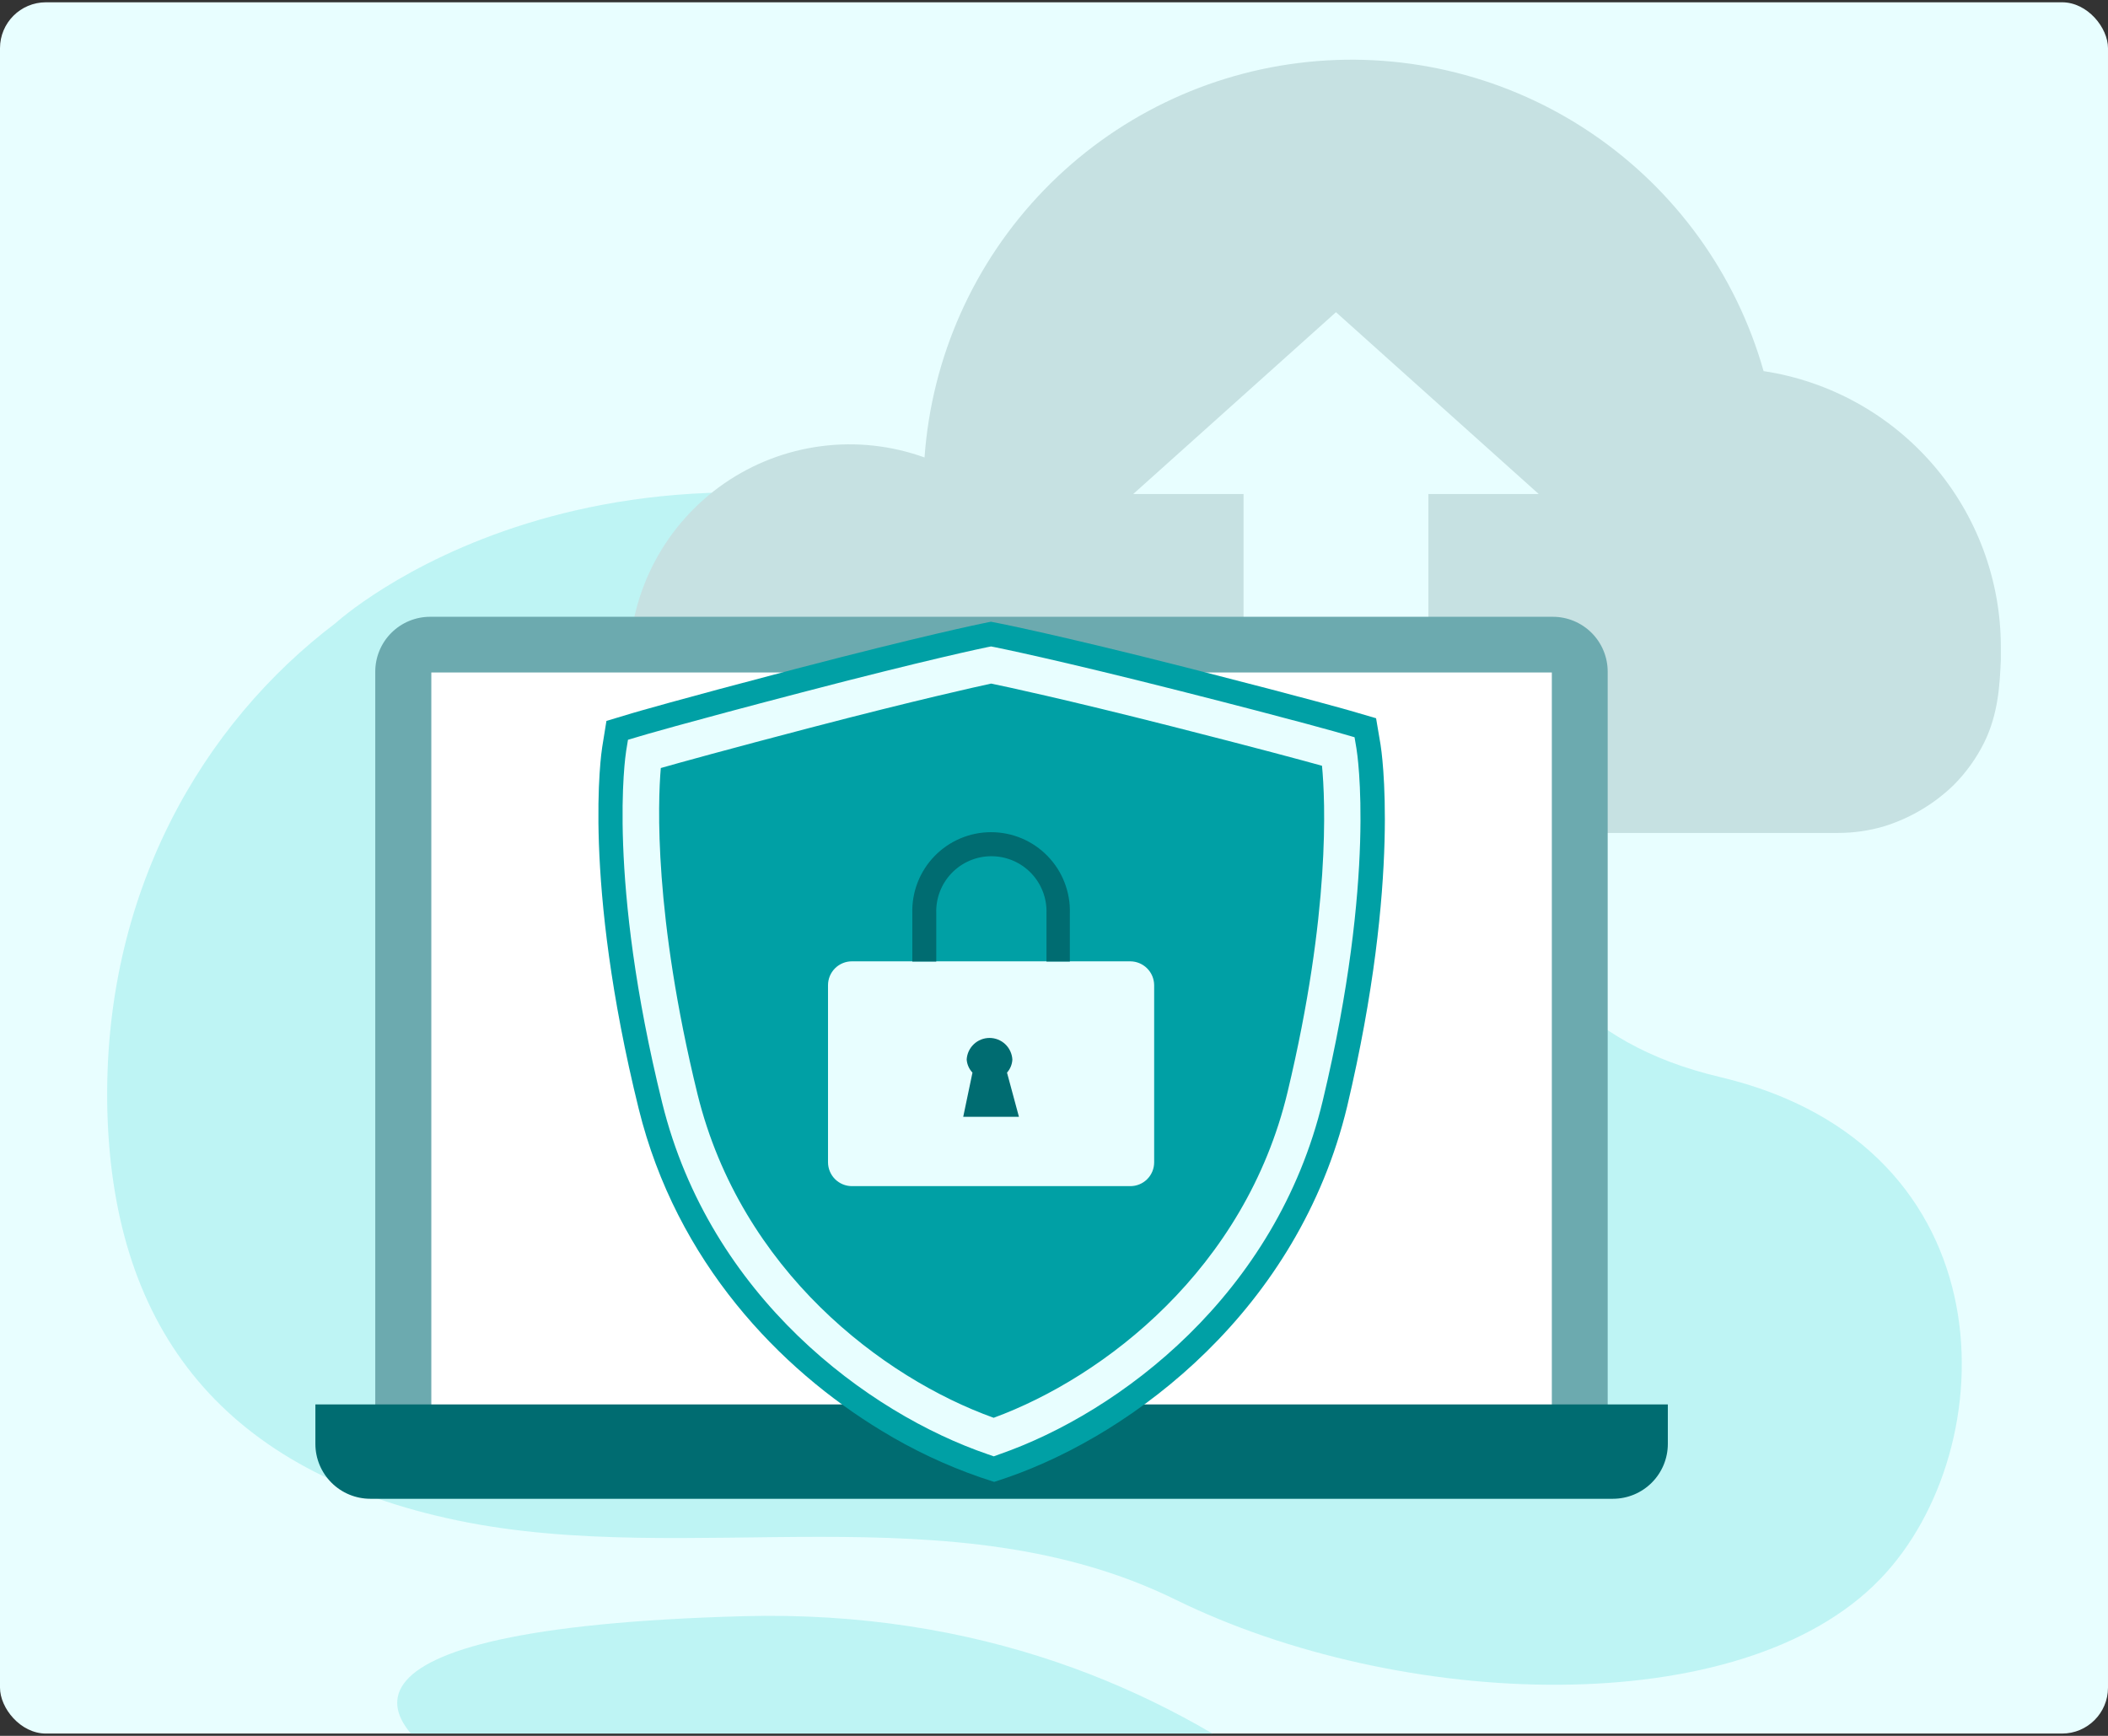
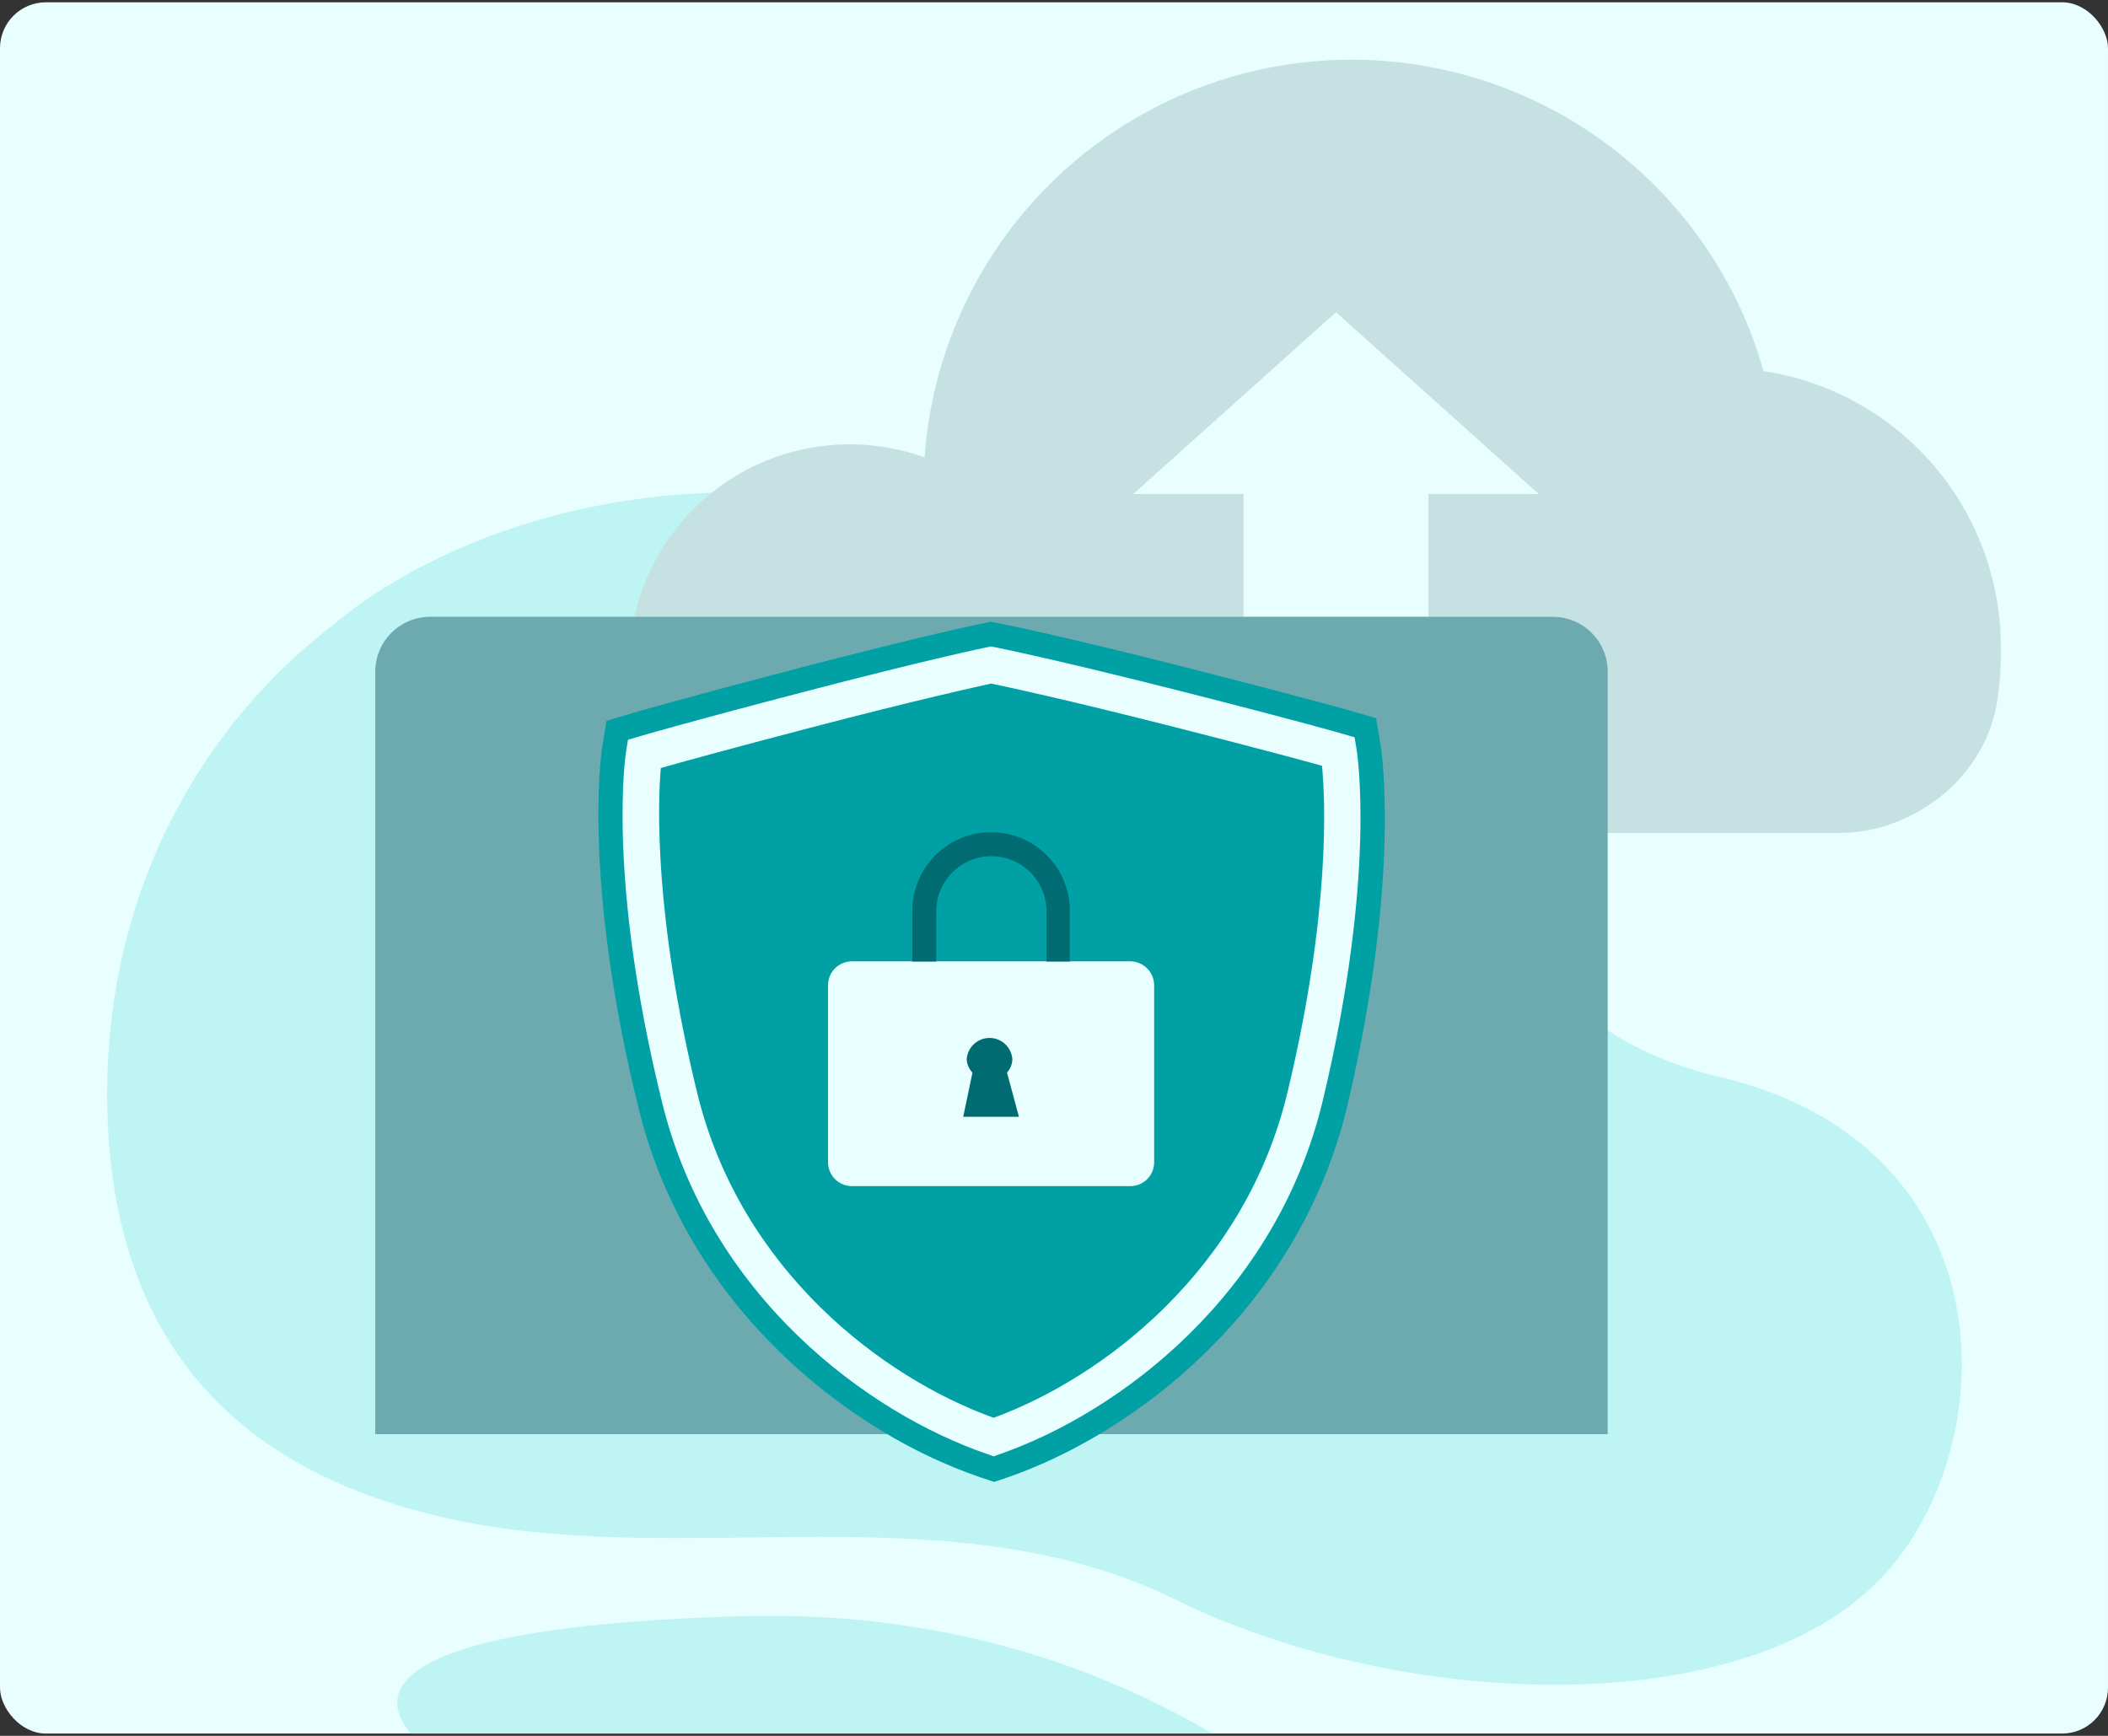
<svg xmlns="http://www.w3.org/2000/svg" width="459" height="378" viewBox="0 0 459 378" fill="none">
  <rect x="0" y="0" width="459" height="378" fill="#333333" stroke="none" />
  <g clip-path="url(#clip0)">
    <rect y="0.5" width="459" height="377" rx="10" fill="#E8FEFF" />
    <path d="M73.054 135.702C73.054 135.702 130.955 82.536 232.951 121.465C334.947 160.394 311.07 219.555 374.491 234.53C437.911 249.505 436.681 315.57 409.406 343.845C379.103 375.301 304.736 372.303 255.952 348.334C207.168 324.365 150.25 341.6 99.714 331.114C49.177 320.629 24.685 290.079 23.378 242.018C22.179 194.341 44.365 157.411 73.054 135.702Z" fill="#BEF4F4" />
    <path d="M281.398 389H106.403C79.067 376.147 65.998 354.561 161.752 351.947C212.949 350.563 252.309 367.445 281.398 389Z" fill="#BEF4F4" />
    <path d="M435.667 140.914C435.667 142.175 435.667 143.743 435.667 143.743C435.421 149.247 435.098 155.366 432.115 161.547C430.396 165.049 428.11 168.244 425.35 171.002C421.05 175.154 415.829 178.23 410.114 179.981C406.906 180.91 403.583 181.381 400.243 181.38H172.513C164.337 181.399 156.406 178.592 150.063 173.434C143.719 168.275 139.354 161.083 137.705 153.075C137.626 152.757 137.57 152.433 137.536 152.107C137.188 149.837 137.003 147.546 136.982 145.25C136.982 144.865 136.982 144.481 136.982 144.112C137.088 136.459 139.022 128.943 142.622 122.189C146.222 115.435 151.385 109.64 157.679 105.286C163.973 100.932 171.217 98.146 178.807 97.16C186.397 96.174 194.112 97.017 201.31 99.618C202.866 77.738 212.087 57.108 227.351 41.355C242.614 25.603 262.943 15.736 284.762 13.49C306.582 11.245 328.494 16.764 346.646 29.078C364.798 41.391 378.028 59.711 384.008 80.814C398.385 82.993 411.505 90.255 420.984 101.283C430.463 112.311 435.673 126.372 435.667 140.914Z" fill="#C6E1E2" />
    <path d="M290.899 67.982L246.758 107.572H335.039L290.899 67.982Z" fill="#E8FEFF" />
    <path d="M311.024 97.056H270.773V159.754H311.024V97.056Z" fill="#E8FEFF" />
    <path d="M93.657 134.313H338.115C341.283 134.313 344.322 135.572 346.562 137.812C348.802 140.052 350.061 143.091 350.061 146.259V312.306H81.711V146.259C81.711 143.091 82.97 140.052 85.21 137.812C87.45 135.572 90.489 134.313 93.657 134.313Z" fill="#6CAAAF" />
-     <path d="M337.899 146.444H93.918V306.048H337.899V146.444Z" fill="white" />
-     <path d="M363.159 305.833V314.427C363.155 317.595 361.895 320.631 359.655 322.87C357.416 325.11 354.38 326.37 351.213 326.374H80.618C77.451 326.37 74.415 325.11 72.175 322.87C69.936 320.631 68.676 317.595 68.672 314.427V305.833H363.159Z" fill="#006C71" />
    <path d="M300.599 162.126L299.63 156.406L294.064 154.777C293.695 154.669 285.224 152.24 261.778 146.244L258.487 145.398C230.936 138.387 218.113 135.85 217.575 135.743L215.761 135.389L213.947 135.758C213.409 135.866 200.648 138.495 173.127 145.69C147.19 152.486 137.98 155.207 137.611 155.315L132.046 156.991L131.123 162.71C130.939 163.863 126.757 191.538 139.072 241.444C147.298 274.776 169.714 298.1 192.023 311.599C198.766 315.713 205.931 319.094 213.393 321.684L216.468 322.699L219.543 321.669C246.926 312.121 282.687 285.231 293.342 240.906C305.165 190.907 300.783 163.279 300.599 162.126Z" fill="#00A0A5" />
    <path d="M216.393 317.134L215.101 316.688C188.964 307.755 154.617 282.372 144.193 240.183C132.139 191.292 136.167 164.663 136.336 163.556L136.736 161.096L139.119 160.389C139.488 160.266 148.621 157.56 174.481 150.81C201.879 143.646 214.455 141.032 215.009 140.924L215.793 140.771L216.577 140.924C217.1 141.032 229.738 143.553 257.182 150.518C283.073 157.098 292.221 159.743 292.543 159.851L294.942 160.542L295.357 163.002C295.542 164.109 299.739 190.677 288.023 239.676C277.907 281.941 243.79 307.571 217.653 316.672L216.393 317.134ZM143.885 167.246C143.24 174.749 142.348 199.333 151.88 238.277C161.367 276.714 192.224 300.068 216.362 308.739C240.439 299.899 271.142 276.298 280.351 237.831C289.73 198.672 288.577 174.226 287.854 166.754C283.595 165.57 273.586 162.864 255.214 158.19C231.767 152.24 218.976 149.503 215.808 148.858C212.733 149.534 199.88 152.348 176.464 158.467C158.138 163.264 148.144 166.031 143.885 167.246Z" fill="#E8FEFF" />
    <path d="M251.309 214.538V253.098C251.311 253.779 251.178 254.455 250.919 255.085C250.659 255.716 250.278 256.289 249.797 256.771C249.315 257.254 248.743 257.637 248.114 257.898C247.484 258.16 246.809 258.294 246.127 258.294H185.49C184.113 258.29 182.793 257.741 181.82 256.768C180.846 255.794 180.297 254.475 180.293 253.098V214.538C180.293 213.16 180.84 211.838 181.815 210.863C182.79 209.889 184.111 209.341 185.49 209.341H246.127C247.501 209.353 248.814 209.905 249.783 210.878C250.753 211.85 251.301 213.165 251.309 214.538Z" fill="#E8FEFF" />
    <path d="M232.951 198.887V209.388H227.862V198.887C227.92 197.275 227.652 195.668 227.075 194.161C226.498 192.655 225.623 191.281 224.503 190.12C223.383 188.959 222.041 188.036 220.556 187.405C219.072 186.775 217.475 186.45 215.862 186.45C214.249 186.45 212.653 186.775 211.168 187.405C209.683 188.036 208.341 188.959 207.221 190.12C206.101 191.281 205.226 192.655 204.649 194.161C204.072 195.668 203.805 197.275 203.862 198.887V209.388H198.65V198.887C198.582 196.591 198.974 194.305 199.805 192.165C200.636 190.024 201.888 188.072 203.488 186.424C205.087 184.776 207.001 183.465 209.116 182.571C211.231 181.676 213.504 181.215 215.801 181.215C218.097 181.215 220.37 181.676 222.485 182.571C224.6 183.465 226.514 184.776 228.114 186.424C229.713 188.072 230.965 190.024 231.796 192.165C232.627 194.305 233.02 196.591 232.951 198.887Z" fill="#006C71" />
    <path d="M209.734 243.197L211.748 233.572C211.011 232.799 210.566 231.793 210.488 230.728C210.558 229.456 211.113 228.26 212.038 227.385C212.963 226.511 214.188 226.023 215.461 226.023C216.735 226.023 217.96 226.511 218.885 227.385C219.81 228.26 220.364 229.456 220.435 230.728C220.382 231.782 219.97 232.785 219.267 233.572L221.865 243.197H209.734Z" fill="#006C71" />
  </g>
  <defs>
    <clipPath id="clip0">
      <rect y="0.5" width="459" height="377" rx="10" fill="white" />
    </clipPath>
  </defs>
</svg>